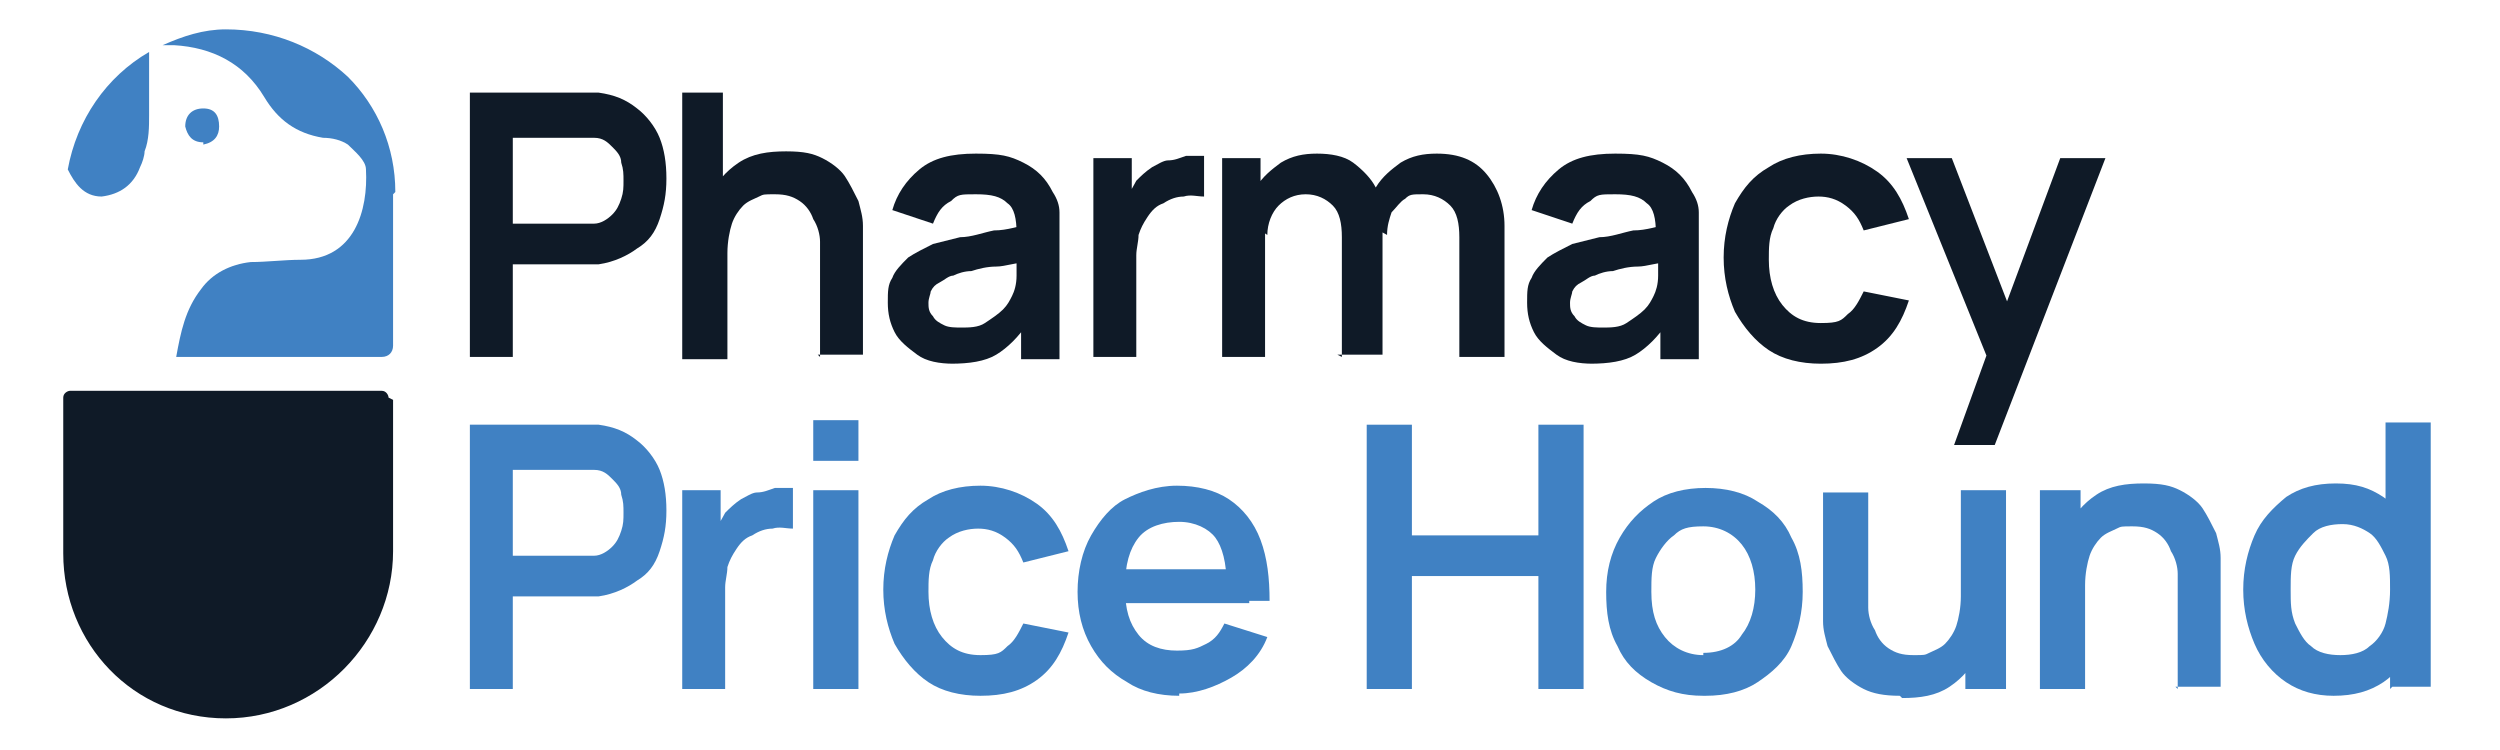
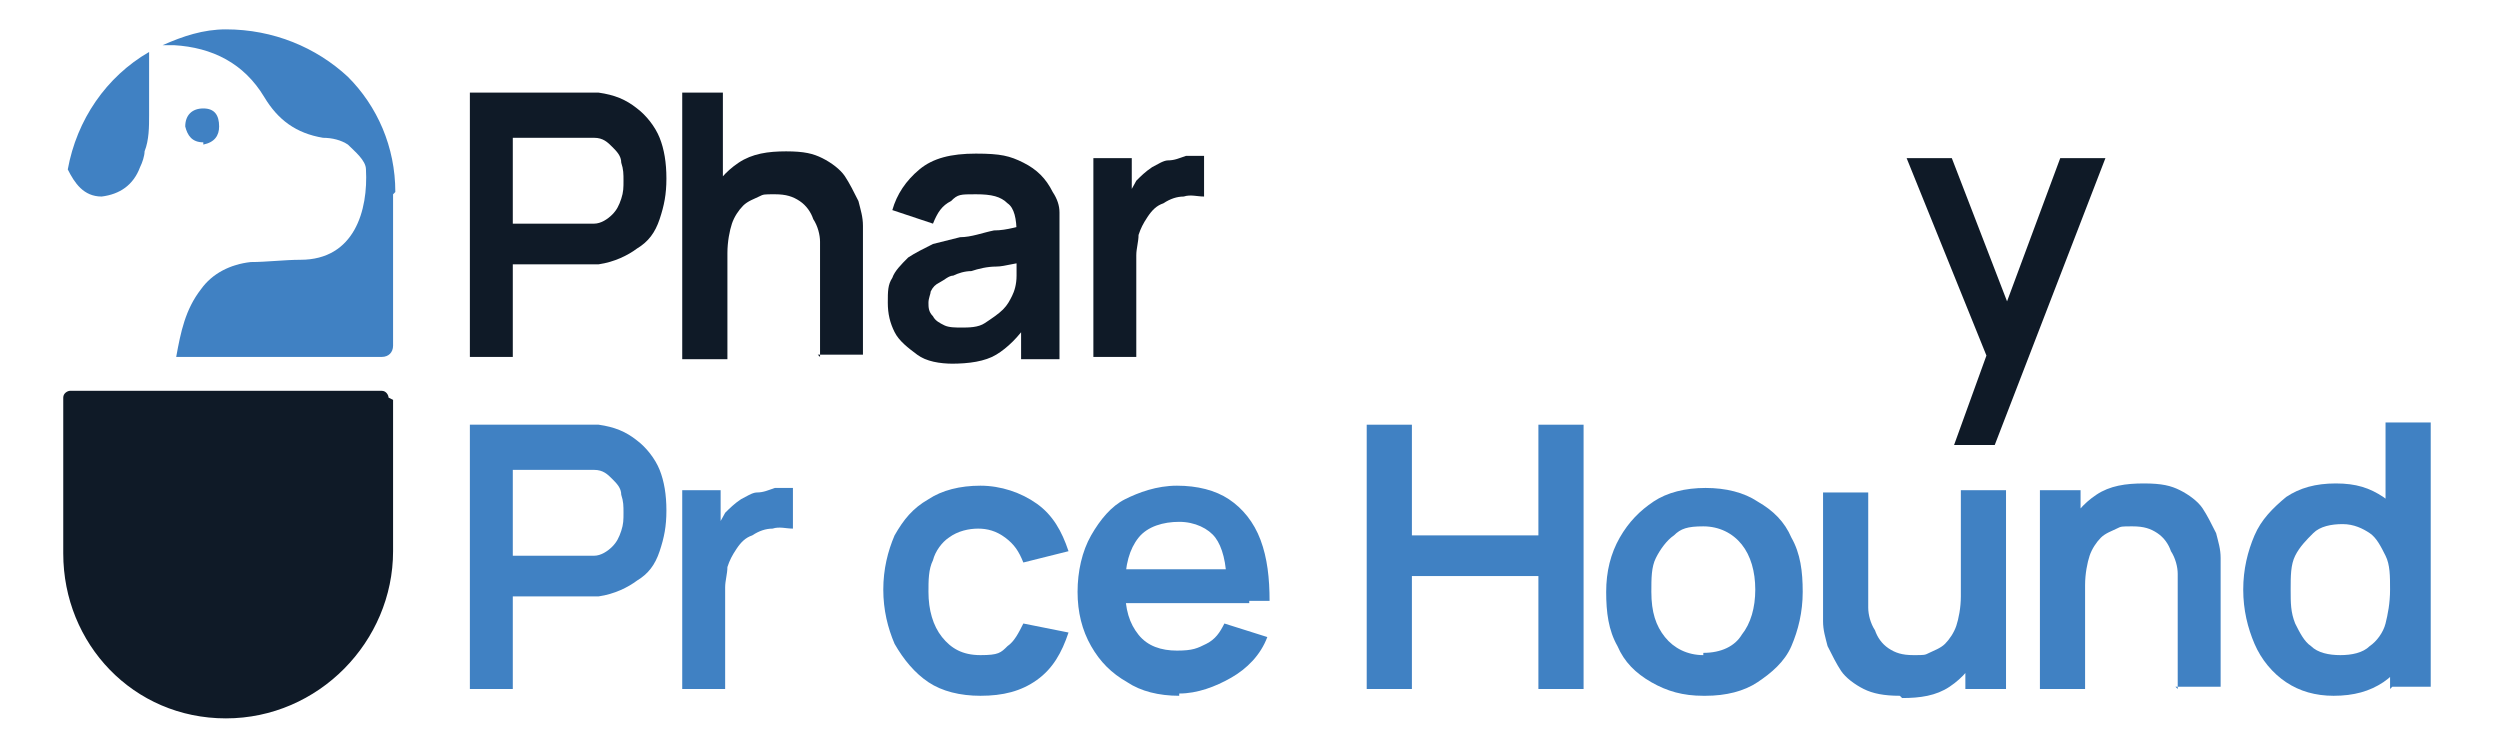
<svg xmlns="http://www.w3.org/2000/svg" width="200" height="60" viewBox="0 0 200 60" fill="none">
  <path d="M11.928 4.157C11.928 5.964 11.928 7.59 11.928 9.217C11.928 10.12 11.928 11.205 11.566 12.108C11.566 12.47 11.386 13.012 11.205 13.373C10.663 14.819 9.578 15.542 8.132 15.723C6.687 15.723 5.964 14.639 5.422 13.554C6.145 9.578 8.494 6.145 11.928 4.157Z" fill="#4081C3" />
  <path d="M16.265 11.386C15.361 11.386 15 10.843 14.819 10.12C14.819 9.217 15.361 8.675 16.265 8.675C17.169 8.675 17.53 9.217 17.53 10.12C17.53 10.843 17.169 11.386 16.265 11.566V11.386Z" fill="#4081C3" />
  <path d="M31.446 15.542V27.651C31.446 28.193 31.084 28.554 30.542 28.554H14.096C14.458 26.566 14.819 24.759 16.084 23.133C16.988 21.867 18.434 21.145 20.06 20.964C21.325 20.964 22.771 20.783 24.036 20.783C28.373 20.783 29.458 16.807 29.277 13.554C29.277 12.831 28.373 12.108 27.831 11.566C27.289 11.205 26.566 11.024 25.843 11.024C23.675 10.663 22.229 9.578 21.145 7.771C19.518 5.06 16.988 3.795 13.916 3.614C13.554 3.614 13.193 3.614 13.012 3.614C14.639 2.892 16.265 2.349 18.072 2.349C21.867 2.349 25.301 3.795 27.831 6.145C30.181 8.494 31.626 11.747 31.626 15.361L31.446 15.542Z" fill="#4081C3" />
  <path d="M31.446 31.988V44.096C31.446 51.325 25.482 57.47 18.072 57.47C10.663 57.47 5.06 51.506 5.06 44.277V31.807C5.06 31.446 5.422 31.265 5.602 31.265H30.542C30.904 31.265 31.084 31.627 31.084 31.807L31.446 31.988Z" fill="#0F1A27" />
  <path d="M37.59 28.554V7.41H46.265C46.446 7.41 46.807 7.41 46.988 7.41C47.349 7.41 47.53 7.41 47.892 7.41C49.157 7.59 50.06 7.952 50.964 8.675C51.687 9.217 52.41 10.12 52.771 11.024C53.133 11.928 53.313 13.012 53.313 14.277C53.313 15.542 53.133 16.446 52.771 17.53C52.41 18.614 51.867 19.337 50.964 19.88C50.241 20.422 49.157 20.964 47.892 21.145C47.53 21.145 47.349 21.145 46.988 21.145C46.627 21.145 46.446 21.145 46.265 21.145H41.024V28.554H37.41H37.59ZM41.024 17.892H46.084C46.265 17.892 46.446 17.892 46.807 17.892C46.988 17.892 47.349 17.892 47.53 17.892C48.072 17.892 48.614 17.53 48.976 17.169C49.337 16.807 49.518 16.446 49.699 15.904C49.88 15.361 49.88 15 49.88 14.458C49.88 13.916 49.88 13.554 49.699 13.012C49.699 12.47 49.337 12.108 48.976 11.747C48.614 11.386 48.253 11.024 47.53 11.024C47.349 11.024 47.169 11.024 46.807 11.024C46.627 11.024 46.265 11.024 46.084 11.024H41.024V18.253V17.892Z" fill="#0F1A27" />
  <path d="M54.578 28.554V7.41H57.831V18.614H58.193V28.735H54.578V28.554ZM65.603 28.554V20.964C65.603 20.422 65.603 19.88 65.603 19.337C65.603 18.795 65.422 18.072 65.06 17.53C64.88 16.988 64.518 16.446 63.976 16.084C63.434 15.723 62.892 15.542 61.988 15.542C61.084 15.542 61.084 15.542 60.723 15.723C60.361 15.904 59.819 16.084 59.458 16.446C59.096 16.807 58.735 17.349 58.554 17.892C58.374 18.434 58.193 19.337 58.193 20.241L56.024 19.337C56.024 18.072 56.205 16.807 56.747 15.723C57.289 14.639 58.012 13.735 59.096 13.012C60.181 12.289 61.446 12.108 62.892 12.108C64.337 12.108 65.06 12.289 65.783 12.651C66.506 13.012 67.229 13.554 67.59 14.096C67.952 14.639 68.313 15.361 68.675 16.084C68.856 16.807 69.036 17.349 69.036 18.072C69.036 18.614 69.036 19.157 69.036 19.518V28.373H65.422L65.603 28.554Z" fill="#0F1A27" />
  <path d="M76.265 29.096C75.181 29.096 74.097 28.916 73.374 28.373C72.651 27.831 71.928 27.289 71.566 26.566C71.205 25.843 71.024 25.12 71.024 24.217C71.024 23.313 71.024 22.771 71.386 22.229C71.566 21.687 72.109 21.145 72.651 20.602C73.193 20.241 73.916 19.88 74.639 19.518C75.362 19.337 76.084 19.157 76.807 18.976C77.711 18.976 78.615 18.614 79.518 18.434C80.603 18.434 81.506 18.072 82.59 17.892L81.325 18.614C81.325 17.53 81.145 16.627 80.603 16.265C80.06 15.723 79.337 15.542 78.072 15.542C76.807 15.542 76.627 15.542 76.084 16.084C75.362 16.446 75 16.988 74.639 17.892L71.386 16.807C71.747 15.542 72.47 14.458 73.554 13.554C74.639 12.651 76.084 12.289 78.072 12.289C80.06 12.289 80.783 12.47 81.868 13.012C82.952 13.554 83.675 14.277 84.217 15.361C84.578 15.904 84.759 16.446 84.759 16.988C84.759 17.53 84.759 18.253 84.759 18.976V28.735H81.687V25.301L82.229 25.843C81.506 26.928 80.603 27.831 79.699 28.373C78.795 28.916 77.53 29.096 76.084 29.096H76.265ZM76.807 26.205C77.53 26.205 78.253 26.205 78.795 25.843C79.337 25.482 79.88 25.12 80.241 24.759C80.603 24.398 80.783 24.036 80.964 23.675C81.145 23.313 81.325 22.771 81.325 22.048C81.325 21.506 81.325 20.964 81.325 20.602L82.41 20.964C81.325 20.964 80.422 21.325 79.699 21.325C78.976 21.325 78.253 21.506 77.711 21.687C77.169 21.687 76.627 21.867 76.265 22.048C75.904 22.048 75.542 22.41 75.181 22.59C74.819 22.771 74.639 22.952 74.458 23.313C74.458 23.494 74.277 23.855 74.277 24.217C74.277 24.578 74.277 24.94 74.639 25.301C74.819 25.663 75.181 25.843 75.542 26.024C75.904 26.205 76.446 26.205 76.988 26.205H76.807Z" fill="#0F1A27" />
  <path d="M87.47 28.554V12.651H90.542V16.446L90.181 15.904C90.361 15.361 90.723 14.819 90.903 14.458C91.265 14.096 91.626 13.735 92.169 13.373C92.53 13.193 93.072 12.831 93.434 12.831C93.976 12.831 94.337 12.651 94.879 12.47C95.422 12.47 95.783 12.47 96.325 12.47V15.723C95.783 15.723 95.241 15.542 94.699 15.723C94.156 15.723 93.614 15.904 93.072 16.265C92.53 16.446 92.169 16.807 91.807 17.349C91.446 17.892 91.265 18.253 91.084 18.795C91.084 19.337 90.903 19.88 90.903 20.422V28.554H87.289H87.47Z" fill="#0F1A27" />
-   <path d="M97.771 28.554V12.651H100.843V17.53H101.205V28.554H97.59H97.771ZM107.349 28.554V18.976C107.349 17.892 107.169 16.988 106.626 16.446C106.084 15.904 105.361 15.542 104.458 15.542C103.554 15.542 102.831 15.904 102.289 16.446C101.747 16.988 101.386 17.892 101.386 18.795L99.759 17.711C99.759 16.627 99.94 15.723 100.482 15C101.024 14.096 101.747 13.554 102.47 13.012C103.373 12.47 104.277 12.289 105.361 12.289C106.446 12.289 107.53 12.47 108.253 13.012C108.976 13.554 109.699 14.277 110.06 15C110.422 15.904 110.602 16.807 110.602 17.892V28.373H106.988L107.349 28.554ZM116.747 28.554V18.976C116.747 17.892 116.566 16.988 116.024 16.446C115.482 15.904 114.759 15.542 113.855 15.542C112.952 15.542 112.771 15.542 112.41 15.904C112.048 16.084 111.687 16.627 111.325 16.988C111.145 17.53 110.964 18.072 110.964 18.795L109.337 17.892C109.337 16.807 109.518 15.904 110.06 15C110.602 14.096 111.325 13.554 112.048 13.012C112.952 12.47 113.855 12.289 114.94 12.289C116.747 12.289 118.012 12.831 118.916 13.916C119.819 15 120.361 16.446 120.361 18.072V28.554H116.747Z" fill="#0F1A27" />
-   <path d="M127.41 29.096C126.325 29.096 125.241 28.916 124.518 28.373C123.795 27.831 123.072 27.289 122.711 26.566C122.349 25.843 122.169 25.12 122.169 24.217C122.169 23.313 122.169 22.771 122.53 22.229C122.711 21.687 123.253 21.145 123.795 20.602C124.337 20.241 125.06 19.88 125.783 19.518C126.506 19.337 127.229 19.157 127.952 18.976C128.855 18.976 129.759 18.614 130.663 18.434C131.747 18.434 132.651 18.072 133.735 17.892L132.47 18.614C132.47 17.53 132.289 16.627 131.747 16.265C131.205 15.723 130.482 15.542 129.217 15.542C127.952 15.542 127.771 15.542 127.229 16.084C126.506 16.446 126.145 16.988 125.783 17.892L122.53 16.807C122.892 15.542 123.614 14.458 124.699 13.554C125.783 12.651 127.229 12.289 129.217 12.289C131.205 12.289 131.928 12.47 133.012 13.012C134.096 13.554 134.819 14.277 135.361 15.361C135.723 15.904 135.904 16.446 135.904 16.988C135.904 17.53 135.904 18.253 135.904 18.976V28.735H132.831V25.301L133.374 25.843C132.651 26.928 131.747 27.831 130.843 28.373C129.94 28.916 128.675 29.096 127.229 29.096H127.41ZM128.133 26.205C128.855 26.205 129.578 26.205 130.121 25.843C130.663 25.482 131.205 25.12 131.566 24.759C131.928 24.398 132.108 24.036 132.289 23.675C132.47 23.313 132.651 22.771 132.651 22.048C132.651 21.506 132.651 20.964 132.651 20.602L133.735 20.964C132.651 20.964 131.747 21.325 131.024 21.325C130.301 21.325 129.578 21.506 129.036 21.687C128.494 21.687 127.952 21.867 127.59 22.048C127.229 22.048 126.867 22.41 126.506 22.59C126.145 22.771 125.964 22.952 125.783 23.313C125.783 23.494 125.602 23.855 125.602 24.217C125.602 24.578 125.602 24.94 125.964 25.301C126.145 25.663 126.506 25.843 126.867 26.024C127.229 26.205 127.771 26.205 128.313 26.205H128.133Z" fill="#0F1A27" />
-   <path d="M145.663 29.096C144.036 29.096 142.59 28.735 141.506 28.012C140.422 27.289 139.518 26.205 138.795 24.94C138.253 23.675 137.892 22.229 137.892 20.602C137.892 18.976 138.253 17.53 138.795 16.265C139.518 15 140.241 14.096 141.506 13.373C142.59 12.651 144.036 12.289 145.663 12.289C147.289 12.289 148.916 12.831 150.181 13.735C151.446 14.639 152.169 15.904 152.711 17.53L149.096 18.434C148.735 17.53 148.374 16.988 147.651 16.446C146.928 15.904 146.205 15.723 145.482 15.723C144.759 15.723 143.855 15.904 143.133 16.446C142.59 16.807 142.048 17.53 141.867 18.253C141.506 18.976 141.506 19.88 141.506 20.783C141.506 22.229 141.868 23.494 142.59 24.398C143.313 25.301 144.217 25.843 145.663 25.843C147.108 25.843 147.289 25.663 147.831 25.12C148.374 24.759 148.735 24.036 149.096 23.313L152.711 24.036C152.169 25.663 151.446 26.928 150.181 27.831C148.916 28.735 147.47 29.096 145.663 29.096Z" fill="#0F1A27" />
  <path d="M156.325 35.602L159.398 27.108V29.639L152.53 12.651H156.145L161.024 25.301H160.121L164.819 12.651H168.434L159.578 35.602H156.325Z" fill="#0F1A27" />
  <path d="M37.59 55.12V33.976H46.265C46.446 33.976 46.807 33.976 46.988 33.976C47.349 33.976 47.53 33.976 47.892 33.976C49.157 34.157 50.06 34.518 50.964 35.241C51.687 35.783 52.41 36.687 52.771 37.59C53.133 38.494 53.313 39.578 53.313 40.843C53.313 42.108 53.133 43.012 52.771 44.096C52.41 45.181 51.867 45.904 50.964 46.446C50.241 46.988 49.157 47.53 47.892 47.711C47.53 47.711 47.349 47.711 46.988 47.711C46.627 47.711 46.446 47.711 46.265 47.711H41.024V55.12H37.41H37.59ZM41.024 44.458H46.084C46.265 44.458 46.446 44.458 46.807 44.458C46.988 44.458 47.349 44.458 47.53 44.458C48.072 44.458 48.614 44.096 48.976 43.735C49.337 43.373 49.518 43.012 49.699 42.47C49.88 41.928 49.88 41.566 49.88 41.024C49.88 40.482 49.88 40.12 49.699 39.578C49.699 39.036 49.337 38.675 48.976 38.313C48.614 37.952 48.253 37.59 47.53 37.59C47.349 37.59 47.169 37.59 46.807 37.59C46.627 37.59 46.265 37.59 46.084 37.59H41.024V44.819V44.458Z" fill="#4081C3" />
  <path d="M54.578 55.12V39.217H57.651V43.012L57.289 42.47C57.47 41.928 57.831 41.386 58.012 41.024C58.374 40.663 58.735 40.301 59.277 39.94C59.639 39.759 60.181 39.398 60.542 39.398C61.084 39.398 61.446 39.217 61.988 39.036C62.53 39.036 62.892 39.036 63.434 39.036V42.289C62.892 42.289 62.349 42.108 61.807 42.289C61.265 42.289 60.723 42.47 60.181 42.831C59.639 43.012 59.277 43.373 58.916 43.916C58.554 44.458 58.374 44.819 58.193 45.361C58.193 45.904 58.012 46.446 58.012 46.988V55.12H54.398H54.578Z" fill="#4081C3" />
-   <path d="M65.06 36.867V33.614H68.675V36.867H65.06ZM65.06 55.12V39.217H68.675V55.12H65.06Z" fill="#4081C3" />
  <path d="M78.434 55.663C76.807 55.663 75.361 55.301 74.277 54.578C73.193 53.855 72.289 52.771 71.566 51.506C71.024 50.241 70.663 48.795 70.663 47.169C70.663 45.542 71.024 44.096 71.566 42.831C72.289 41.566 73.012 40.663 74.277 39.94C75.361 39.217 76.807 38.855 78.434 38.855C80.06 38.855 81.687 39.398 82.952 40.301C84.217 41.205 84.94 42.47 85.482 44.096L81.867 45C81.506 44.096 81.144 43.554 80.422 43.012C79.699 42.47 78.976 42.289 78.253 42.289C77.53 42.289 76.626 42.47 75.904 43.012C75.361 43.373 74.819 44.096 74.638 44.819C74.277 45.542 74.277 46.446 74.277 47.349C74.277 48.795 74.638 50.06 75.361 50.964C76.084 51.867 76.988 52.41 78.434 52.41C79.879 52.41 80.06 52.229 80.602 51.687C81.144 51.325 81.506 50.602 81.867 49.88L85.482 50.602C84.94 52.229 84.217 53.494 82.952 54.398C81.687 55.301 80.241 55.663 78.434 55.663Z" fill="#4081C3" />
  <path d="M94.337 55.663C92.711 55.663 91.265 55.301 90.181 54.578C88.916 53.855 88.012 52.952 87.289 51.687C86.566 50.422 86.205 48.976 86.205 47.349C86.205 45.723 86.566 44.096 87.289 42.831C88.012 41.566 88.916 40.482 90 39.94C91.084 39.398 92.53 38.855 94.157 38.855C95.783 38.855 97.229 39.217 98.313 39.94C99.398 40.663 100.301 41.747 100.843 43.193C101.386 44.639 101.566 46.265 101.566 48.072H98.132V46.807C98.132 45 97.771 43.735 97.229 43.012C96.687 42.289 95.602 41.747 94.337 41.747C93.072 41.747 91.807 42.108 91.084 43.012C90.362 43.916 90 45.181 90 46.988C90 48.795 90.362 49.88 91.084 50.783C91.807 51.687 92.892 52.048 94.157 52.048C95.422 52.048 95.783 51.867 96.506 51.506C97.229 51.145 97.59 50.602 97.952 49.88L101.386 50.964C100.843 52.41 99.759 53.494 98.494 54.217C97.229 54.94 95.783 55.482 94.337 55.482V55.663ZM88.916 48.253V45.542H99.94V48.253H88.916Z" fill="#4081C3" />
  <path d="M109.337 55.12V33.976H112.952V42.831H123.072V33.976H126.687V55.12H123.072V46.084H112.952V55.12H109.337Z" fill="#4081C3" />
  <path d="M136.265 55.663C134.638 55.663 133.373 55.301 132.108 54.578C130.843 53.855 129.94 52.952 129.398 51.687C128.675 50.422 128.494 48.976 128.494 47.349C128.494 45.723 128.855 44.277 129.578 43.012C130.301 41.747 131.205 40.843 132.289 40.12C133.373 39.398 134.819 39.036 136.446 39.036C138.072 39.036 139.518 39.398 140.602 40.12C141.867 40.843 142.771 41.747 143.313 43.012C144.036 44.277 144.217 45.723 144.217 47.349C144.217 48.976 143.855 50.422 143.313 51.687C142.771 52.952 141.687 53.855 140.602 54.578C139.518 55.301 138.072 55.663 136.446 55.663H136.265ZM136.265 52.229C137.711 52.229 138.795 51.687 139.337 50.783C140.06 49.88 140.422 48.614 140.422 47.169C140.422 45.723 140.06 44.458 139.337 43.554C138.614 42.651 137.53 42.108 136.265 42.108C135 42.108 134.458 42.289 133.916 42.831C133.373 43.193 132.831 43.916 132.47 44.639C132.108 45.361 132.108 46.265 132.108 47.349C132.108 48.976 132.47 50.06 133.193 50.964C133.916 51.867 135 52.41 136.265 52.41V52.229Z" fill="#4081C3" />
  <path d="M151.988 55.663C150.723 55.663 149.819 55.482 149.097 55.12C148.374 54.759 147.651 54.217 147.289 53.675C146.928 53.133 146.566 52.41 146.205 51.687C146.024 50.964 145.844 50.422 145.844 49.699C145.844 49.157 145.844 48.614 145.844 48.253V39.398H149.458V46.988C149.458 47.53 149.458 48.072 149.458 48.614C149.458 49.157 149.639 49.88 150 50.422C150.181 50.964 150.542 51.506 151.084 51.867C151.627 52.229 152.169 52.41 153.072 52.41C153.976 52.41 153.976 52.41 154.337 52.229C154.699 52.048 155.241 51.867 155.603 51.506C155.964 51.145 156.325 50.602 156.506 50.06C156.687 49.518 156.868 48.614 156.868 47.711L159.036 48.614C159.036 49.88 158.856 51.145 158.313 52.229C157.771 53.313 157.048 54.217 155.964 54.94C154.88 55.663 153.615 55.843 152.169 55.843L151.988 55.663ZM157.229 55.12V50.241H156.868V39.217H160.482V55.12H157.41H157.229Z" fill="#4081C3" />
  <path d="M163.193 55.12V39.217H166.446V44.096H166.807V55.12H163.193ZM174.217 55.12V47.53C174.217 46.988 174.217 46.446 174.217 45.904C174.217 45.361 174.036 44.639 173.675 44.096C173.494 43.554 173.133 43.012 172.59 42.651C172.048 42.289 171.506 42.108 170.603 42.108C169.699 42.108 169.699 42.108 169.337 42.289C168.976 42.47 168.434 42.651 168.072 43.012C167.711 43.373 167.349 43.916 167.169 44.458C166.988 45 166.807 45.904 166.807 46.807L164.639 45.904C164.639 44.639 164.819 43.373 165.362 42.289C165.904 41.205 166.627 40.301 167.711 39.578C168.795 38.855 170.06 38.675 171.506 38.675C172.952 38.675 173.675 38.855 174.398 39.217C175.121 39.578 175.843 40.12 176.205 40.663C176.566 41.205 176.928 41.928 177.289 42.651C177.47 43.373 177.651 43.916 177.651 44.639C177.651 45.181 177.651 45.723 177.651 46.084V54.94H174.036L174.217 55.12Z" fill="#4081C3" />
  <path d="M186.687 55.663C185.241 55.663 183.976 55.301 182.891 54.578C181.807 53.855 180.904 52.771 180.361 51.506C179.819 50.241 179.458 48.795 179.458 47.169C179.458 45.542 179.819 44.096 180.361 42.831C180.904 41.566 181.807 40.663 182.891 39.759C183.976 39.036 185.241 38.675 186.867 38.675C188.494 38.675 189.578 39.036 190.663 39.759C191.747 40.482 192.47 41.566 193.012 42.831C193.554 44.096 193.735 45.542 193.735 47.169C193.735 48.795 193.554 50.241 193.012 51.506C192.47 52.771 191.747 53.855 190.663 54.578C189.578 55.301 188.313 55.663 186.687 55.663ZM187.229 52.41C188.132 52.41 189.036 52.229 189.578 51.687C190.12 51.325 190.663 50.602 190.843 49.88C191.024 49.157 191.205 48.253 191.205 47.169C191.205 46.084 191.205 45.181 190.843 44.458C190.482 43.735 190.12 43.012 189.578 42.651C189.036 42.289 188.313 41.928 187.41 41.928C186.506 41.928 185.602 42.108 185.06 42.651C184.518 43.193 183.976 43.735 183.614 44.458C183.253 45.181 183.253 46.084 183.253 47.169C183.253 48.253 183.253 48.976 183.614 49.88C183.976 50.602 184.337 51.325 184.879 51.687C185.422 52.229 186.325 52.41 187.229 52.41ZM191.205 55.12V43.916H190.843V33.795H194.458V54.94H191.385L191.205 55.12Z" fill="#4081C3" />
</svg>